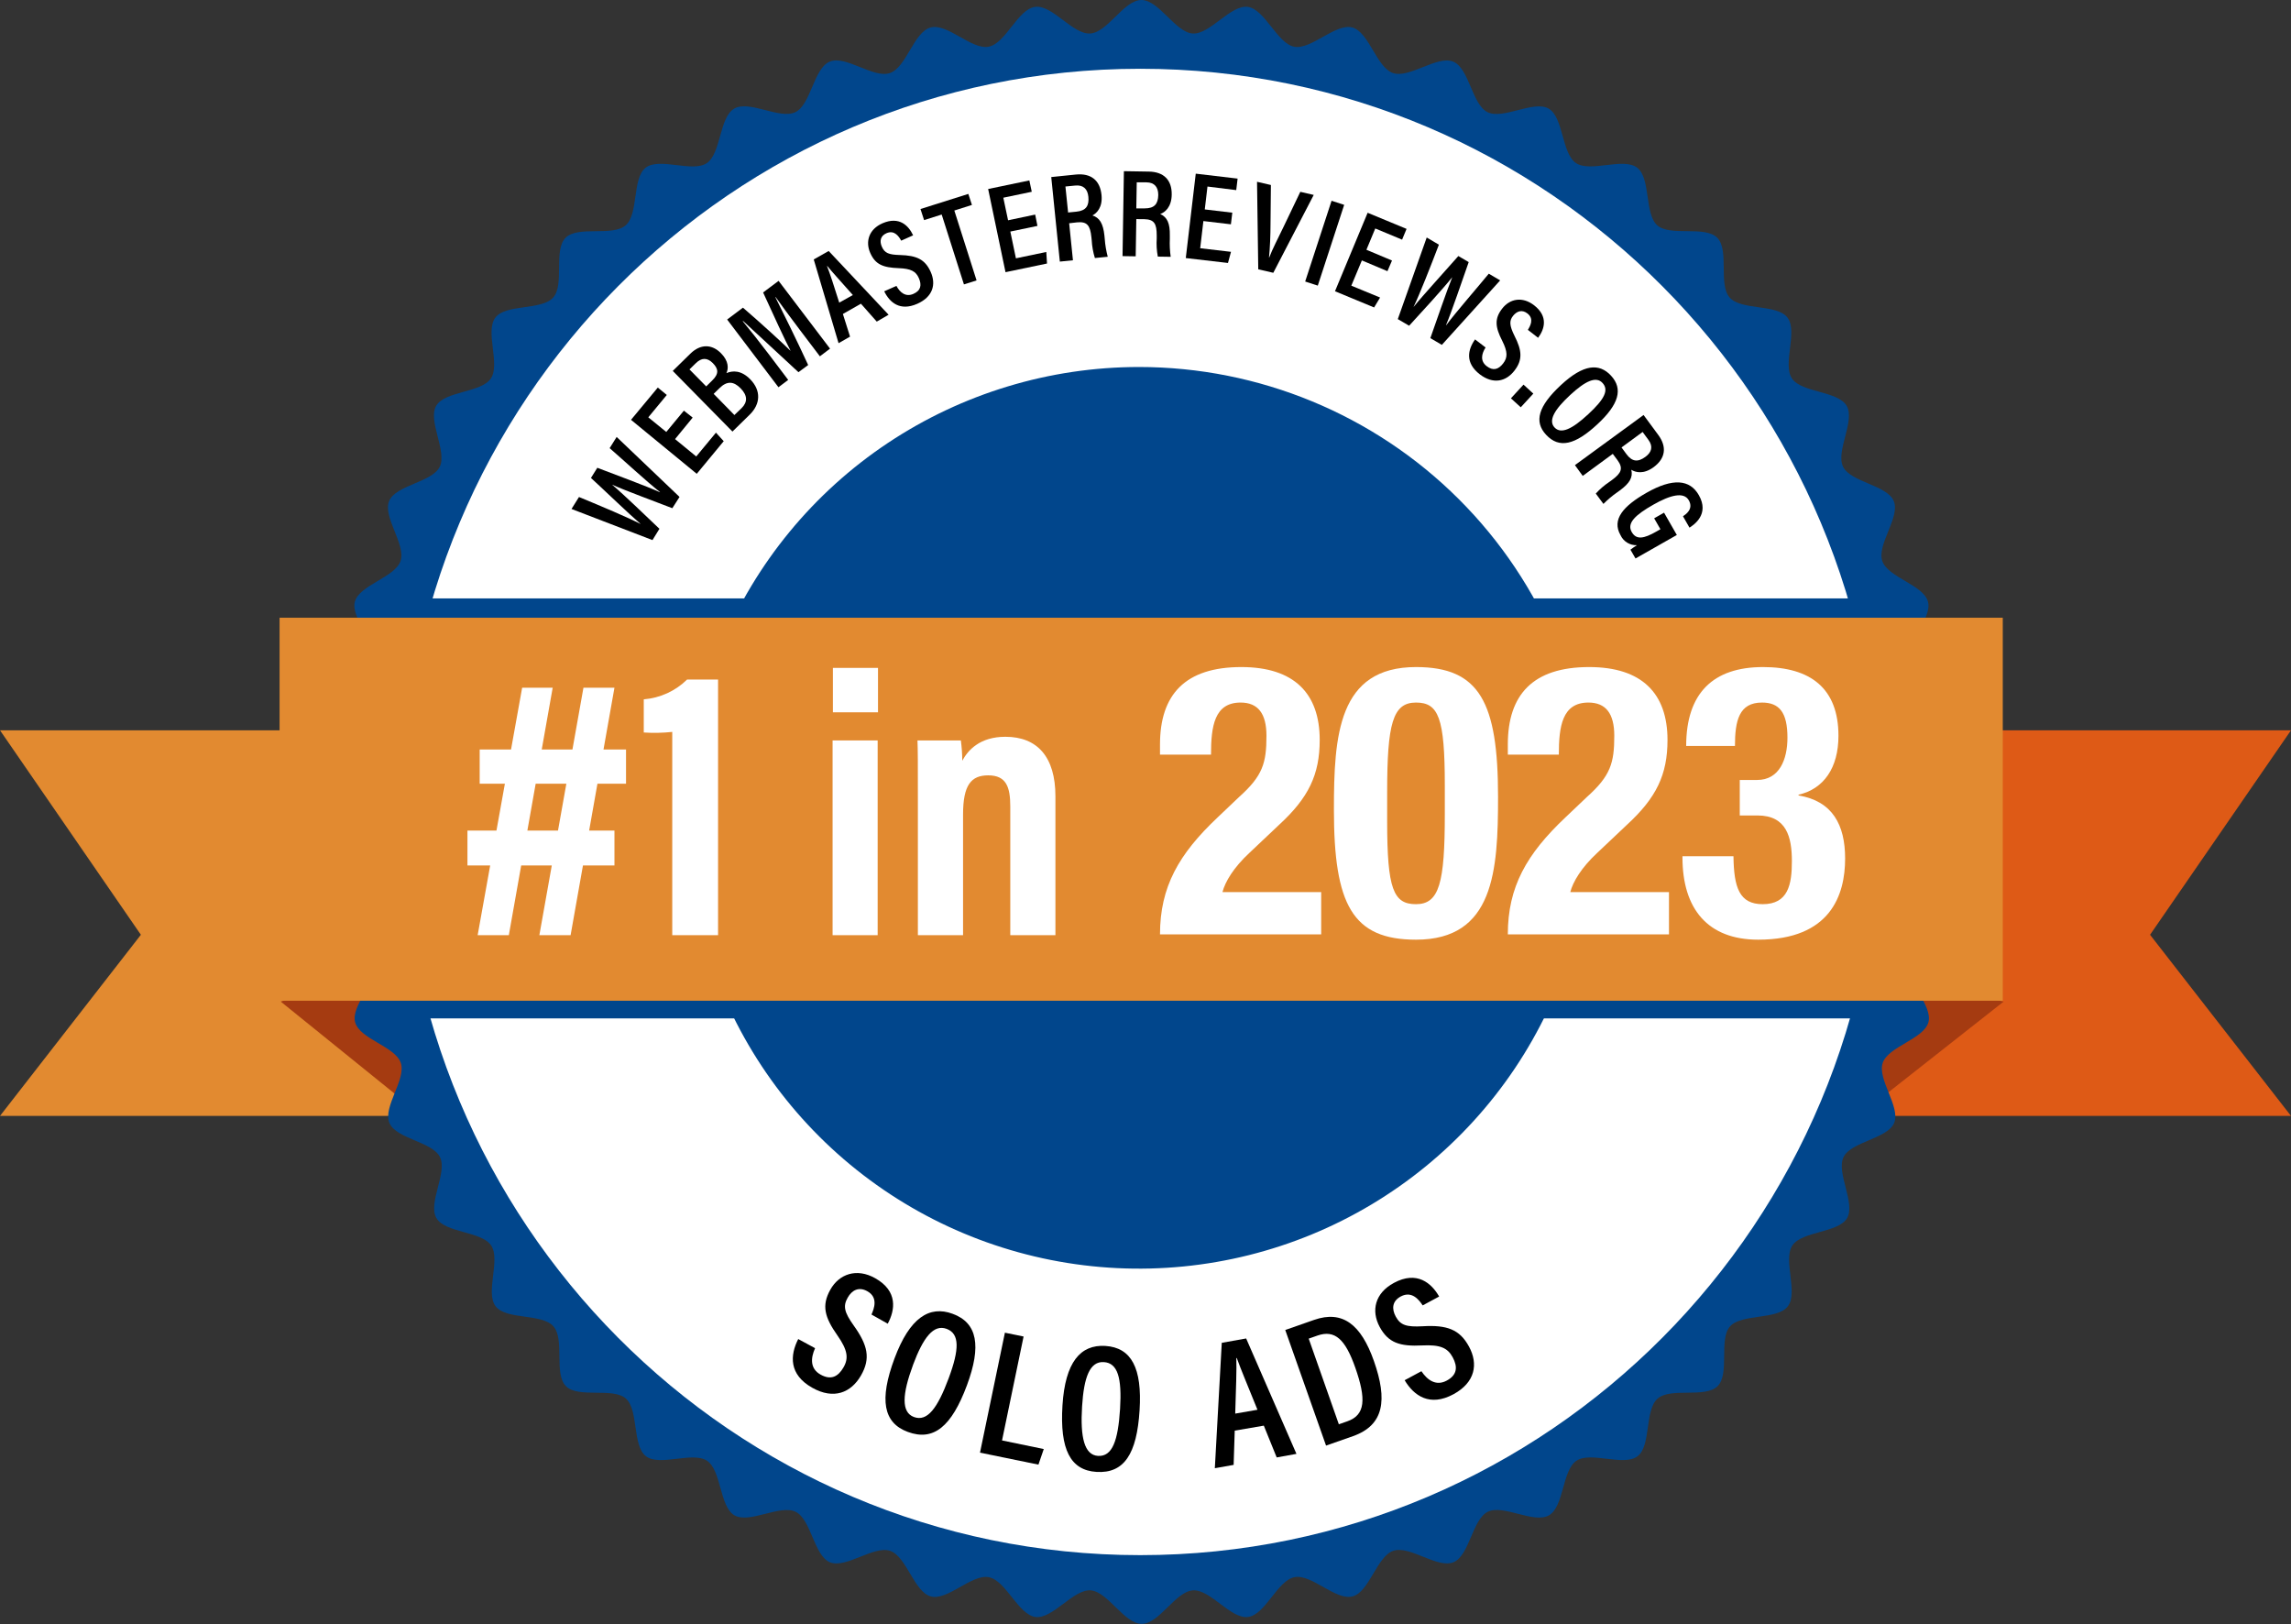
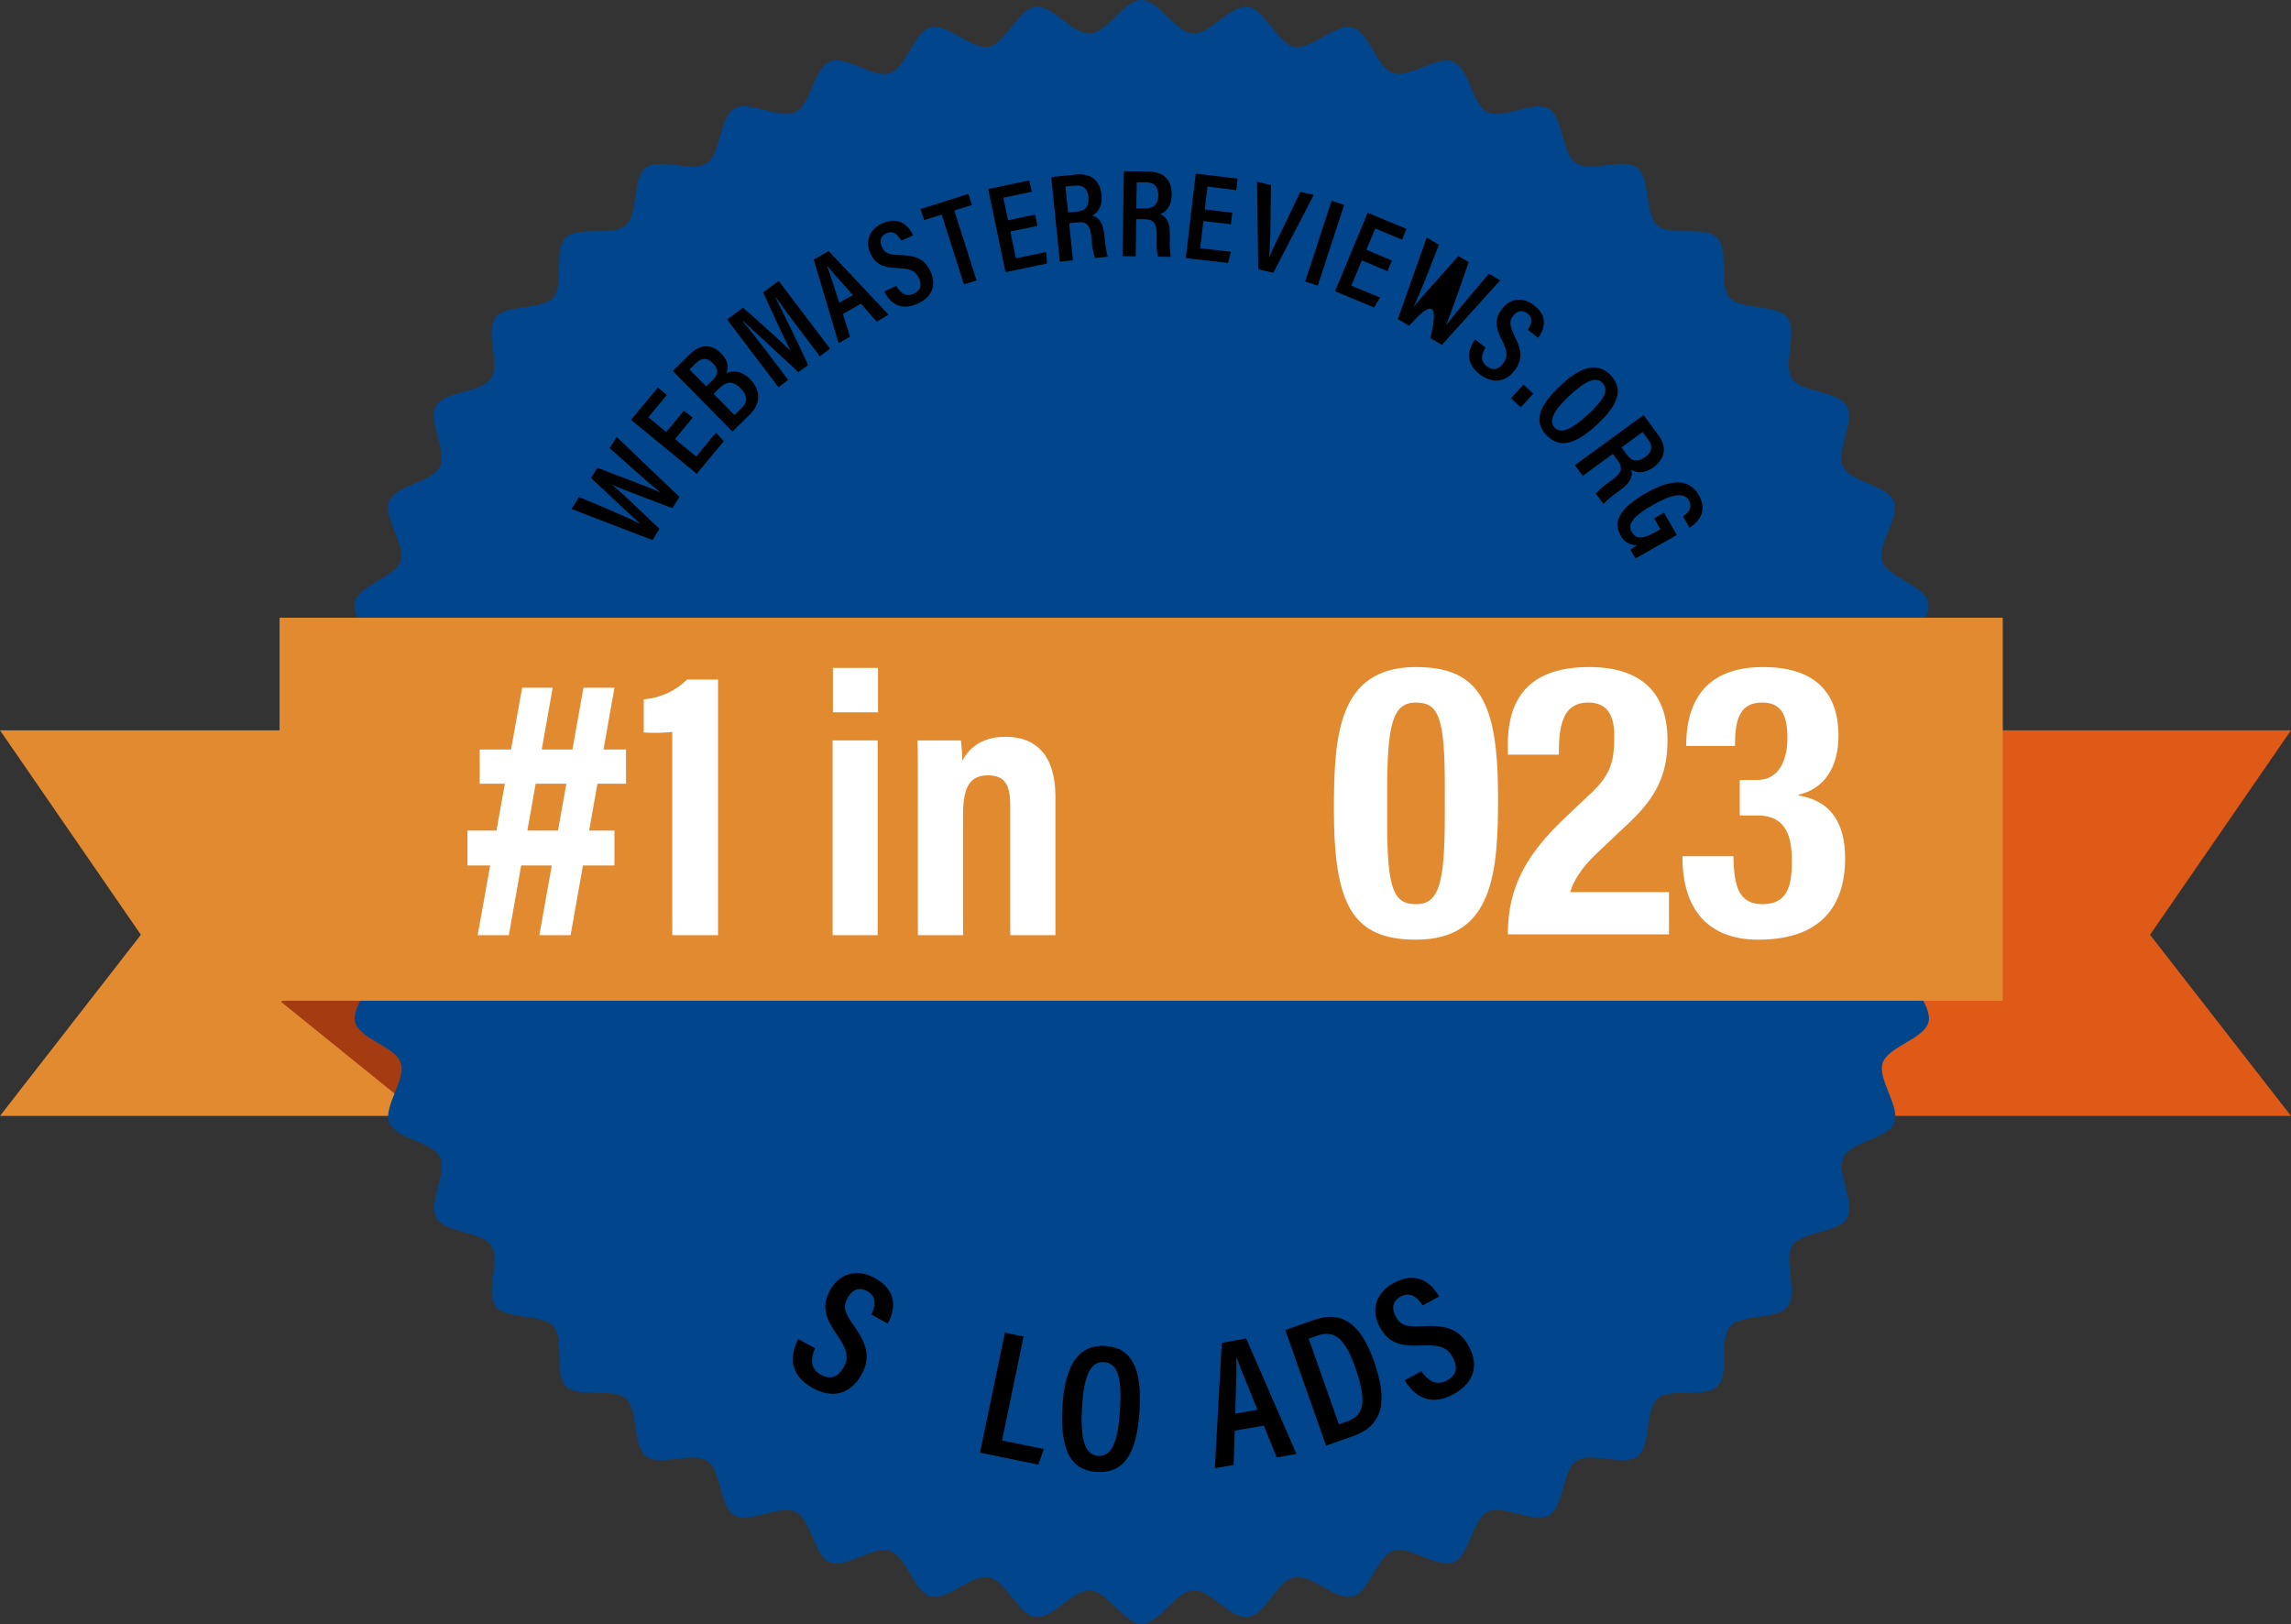
<svg xmlns="http://www.w3.org/2000/svg" width="79" height="56" viewBox="0 0 79 56" fill="none">
  <rect x="0" y="0" width="79" height="56" fill="#333333" stroke="none" />
  <g clip-path="url(#clip0_1049_611)">
    <path d="M59.124 38.477H79L74.14 32.231L79 25.18H59.124V38.477Z" fill="url(#paint0_linear_1049_611)" />
    <path d="M19.876 38.477H0L4.858 32.231L0 25.18H19.876V38.477Z" fill="url(#paint1_linear_1049_611)" />
-     <path d="M69.089 34.536L63.784 38.712L63.134 33.145L69.089 34.536Z" fill="#A53B11" />
    <path d="M9.681 34.535L15.078 38.897L15.868 32.494L9.681 34.535Z" fill="#A53B11" />
    <path d="M67.448 27.996C67.448 28.6 66.333 29.163 66.29 29.756C66.246 30.349 67.281 31.061 67.21 31.652C67.14 32.242 65.949 32.662 65.834 33.248C65.719 33.834 66.653 34.669 66.498 35.246C66.343 35.823 65.115 36.082 64.922 36.647C64.728 37.212 65.541 38.163 65.317 38.714C65.093 39.265 63.83 39.361 63.57 39.896C63.31 40.431 63.99 41.481 63.694 41.997C63.398 42.512 62.14 42.445 61.807 42.942C61.474 43.438 62.015 44.566 61.649 45.042C61.284 45.518 60.052 45.289 59.656 45.734C59.259 46.179 59.656 47.371 59.227 47.795C58.798 48.219 57.616 47.827 57.16 48.222C56.704 48.618 56.944 49.846 56.467 50.211C55.989 50.575 54.856 50.033 54.36 50.366C53.864 50.7 53.934 51.948 53.412 52.248C52.891 52.548 51.845 51.864 51.306 52.124C50.767 52.385 50.676 53.635 50.12 53.865C49.564 54.095 48.617 53.278 48.046 53.471C47.475 53.664 47.223 54.887 46.641 55.043C46.058 55.198 45.228 54.263 44.636 54.38C44.044 54.498 43.636 55.676 43.036 55.753C42.437 55.83 41.74 54.797 41.137 54.835C40.533 54.873 39.977 55.99 39.371 55.99C38.765 55.99 38.202 54.878 37.607 54.835C37.012 54.792 36.298 55.831 35.706 55.753C35.114 55.675 34.694 54.506 34.104 54.383C33.514 54.259 32.678 55.2 32.099 55.045C31.52 54.891 31.261 53.665 30.694 53.473C30.126 53.282 29.174 54.091 28.621 53.868C28.069 53.644 27.972 52.385 27.434 52.126C26.896 51.866 25.846 52.544 25.328 52.249C24.81 51.954 24.88 50.7 24.381 50.367C23.882 50.035 22.752 50.575 22.275 50.211C21.798 49.846 22.027 48.618 21.582 48.222C21.137 47.827 19.939 48.222 19.515 47.795C19.091 47.367 19.482 46.189 19.085 45.734C18.689 45.279 17.458 45.518 17.092 45.042C16.725 44.566 17.27 43.436 16.935 42.942C16.601 42.448 15.35 42.517 15.048 41.998C14.747 41.479 15.435 40.434 15.172 39.898C14.91 39.361 13.656 39.271 13.427 38.716C13.197 38.162 14.014 37.218 13.82 36.648C13.627 36.078 12.4 35.828 12.246 35.247C12.091 34.666 13.026 33.84 12.909 33.249C12.791 32.659 11.606 32.248 11.523 31.649C11.44 31.05 12.484 30.356 12.444 29.754C12.404 29.152 11.287 28.597 11.287 27.993C11.287 27.389 12.402 26.827 12.444 26.233C12.486 25.638 11.453 24.929 11.523 24.339C11.594 23.748 12.785 23.328 12.901 22.744C13.018 22.159 12.082 21.321 12.237 20.746C12.392 20.17 13.62 19.909 13.812 19.343C14.004 18.777 13.192 17.827 13.418 17.276C13.643 16.725 14.905 16.629 15.164 16.094C15.423 15.559 14.744 14.509 15.04 13.994C15.336 13.478 16.592 13.546 16.926 13.05C17.259 12.553 16.717 11.425 17.083 10.949C17.448 10.473 18.68 10.708 19.076 10.258C19.473 9.809 19.076 8.62 19.505 8.196C19.934 7.773 21.116 8.164 21.573 7.77C22.03 7.376 21.79 6.147 22.266 5.781C22.742 5.415 23.877 5.959 24.372 5.625C24.868 5.292 24.799 4.044 25.32 3.744C25.842 3.443 26.888 4.129 27.427 3.867C27.966 3.605 28.056 2.355 28.612 2.125C29.169 1.895 30.114 2.712 30.685 2.519C31.257 2.326 31.508 1.103 32.09 0.948C32.673 0.792 33.502 1.727 34.094 1.61C34.686 1.493 35.095 0.315 35.694 0.237C36.292 0.159 36.991 1.194 37.594 1.155C38.198 1.117 38.754 0 39.359 0C39.963 0 40.53 1.112 41.124 1.155C41.719 1.198 42.433 0.159 43.025 0.237C43.617 0.315 44.039 1.495 44.625 1.611C45.211 1.727 46.052 0.794 46.63 0.948C47.207 1.101 47.467 2.328 48.035 2.519C48.602 2.711 49.555 1.901 50.109 2.125C50.663 2.349 50.757 3.602 51.293 3.867C51.83 4.133 52.883 3.448 53.4 3.744C53.916 4.039 53.848 5.292 54.346 5.624C54.844 5.956 55.976 5.417 56.453 5.781C56.93 6.145 56.701 7.374 57.147 7.769C57.593 8.164 58.788 7.769 59.214 8.196C59.639 8.624 59.246 9.803 59.642 10.257C60.039 10.712 61.269 10.473 61.636 10.949C62.003 11.425 61.459 12.555 61.792 13.05C62.125 13.544 63.378 13.475 63.679 13.994C63.98 14.512 63.292 15.558 63.555 16.094C63.818 16.63 65.07 16.722 65.302 17.276C65.534 17.831 64.712 18.775 64.907 19.345C65.102 19.914 66.326 20.165 66.482 20.746C66.638 21.326 65.7 22.154 65.818 22.744C65.935 23.333 67.116 23.742 67.194 24.339C67.272 24.935 66.235 25.632 66.274 26.234C66.312 26.835 67.448 27.393 67.448 27.996Z" fill="#01468C" />
-     <path d="M64.789 27.996C64.789 42.149 53.39 53.621 39.318 53.621C25.246 53.621 13.849 42.151 13.849 27.996C13.849 13.84 25.248 2.371 39.318 2.371C53.387 2.371 64.789 13.844 64.789 27.996Z" fill="white" />
    <path d="M54.865 28.197C54.866 31.272 53.952 34.277 52.239 36.834C50.526 39.39 48.091 41.383 45.243 42.559C42.394 43.736 39.26 44.044 36.236 43.444C33.212 42.844 30.434 41.364 28.254 39.19C26.074 37.016 24.589 34.246 23.988 31.231C23.386 28.215 23.695 25.09 24.875 22.249C26.055 19.409 28.053 16.981 30.617 15.273C33.181 13.566 36.195 12.654 39.278 12.654C43.412 12.655 47.377 14.292 50.3 17.207C53.223 20.122 54.865 24.075 54.865 28.197Z" fill="#01468C" />
    <path d="M65.047 20.633H13.693V35.114H65.047V20.633Z" fill="#01468C" />
    <path d="M69.061 21.299H9.641V34.505H69.061V21.299Z" fill="url(#paint2_linear_1049_611)" />
    <path d="M28.106 46.485C27.95 46.832 27.933 47.193 28.294 47.395C28.655 47.598 28.901 47.467 29.086 47.148C29.27 46.83 29.227 46.547 28.879 46.049C28.43 45.412 28.329 45.011 28.631 44.47C28.933 43.928 29.538 43.71 30.182 44.074C30.97 44.519 30.864 45.173 30.612 45.641L30.051 45.325C30.144 45.115 30.286 44.735 29.911 44.523C29.617 44.357 29.379 44.48 29.23 44.744C29.062 45.038 29.116 45.251 29.44 45.706C29.922 46.381 30.029 46.836 29.688 47.428C29.347 48.019 28.751 48.268 28.008 47.849C27.197 47.392 27.241 46.728 27.525 46.17L28.106 46.485Z" fill="black" />
-     <path d="M33.342 47.766C32.815 49.179 32.199 49.703 31.304 49.372C30.461 49.061 30.312 48.269 30.845 46.838C31.367 45.437 32.046 45.002 32.851 45.3C33.702 45.611 33.849 46.403 33.342 47.766ZM31.483 47.065C31.111 48.069 31.072 48.694 31.514 48.858C31.976 49.029 32.327 48.557 32.712 47.524C33.084 46.525 33.095 45.987 32.643 45.819C32.191 45.651 31.835 46.117 31.482 47.065H31.483Z" fill="black" />
    <path d="M34.652 45.951L35.296 46.083L34.553 49.666L35.992 49.963L35.808 50.5L33.793 50.087L34.652 45.951Z" fill="black" />
    <path d="M39.296 48.626C39.202 50.131 38.764 50.811 37.809 50.751C36.913 50.696 36.541 49.98 36.637 48.457C36.731 46.966 37.256 46.357 38.111 46.407C39.018 46.463 39.387 47.176 39.296 48.626ZM37.313 48.492C37.246 49.56 37.391 50.169 37.862 50.199C38.358 50.229 38.553 49.676 38.623 48.577C38.688 47.513 38.545 46.994 38.063 46.965C37.581 46.935 37.376 47.481 37.313 48.492Z" fill="black" />
    <path d="M42.577 49.328L42.539 50.509L41.891 50.624L42.13 46.3L42.971 46.15L44.705 50.129L44.024 50.252L43.58 49.156L42.577 49.328ZM43.361 48.608C43.021 47.768 42.777 47.188 42.648 46.825H42.632C42.646 47.209 42.62 47.902 42.594 48.741L43.361 48.608Z" fill="black" />
    <path d="M44.319 45.858L45.31 45.511C46.301 45.164 46.934 45.674 47.375 46.923C47.85 48.27 47.73 49.137 46.656 49.518L45.726 49.844L44.319 45.858ZM46.167 49.109L46.461 49.006C47.081 48.789 47.116 48.244 46.733 47.153C46.393 46.189 46.037 45.836 45.426 46.051L45.128 46.156L46.167 49.109Z" fill="black" />
    <path d="M49.014 47.279C49.225 47.593 49.523 47.799 49.887 47.603C50.251 47.408 50.27 47.128 50.093 46.799C49.916 46.47 49.657 46.361 49.048 46.39C48.27 46.43 47.875 46.302 47.577 45.755C47.271 45.189 47.414 44.585 48.066 44.234C48.862 43.804 49.362 44.243 49.626 44.704L49.058 45.01C48.934 44.82 48.686 44.497 48.302 44.702C48.006 44.862 47.984 45.127 48.129 45.395C48.29 45.693 48.501 45.76 49.058 45.729C49.888 45.68 50.331 45.832 50.655 46.43C50.98 47.028 50.872 47.665 50.12 48.073C49.301 48.515 48.757 48.126 48.436 47.59L49.014 47.279Z" fill="black" />
    <path d="M16.119 28.637H21.188V29.84H16.119V28.637ZM18.005 23.713H19.058L17.546 32.244H16.471L18.005 23.713ZM16.541 25.842H21.587V27.022H16.541V25.842ZM20.119 23.713H21.188L19.676 32.244H18.599L20.119 23.713Z" fill="white" />
    <path d="M23.181 32.245V25.236C22.855 25.271 22.526 25.278 22.199 25.256V24.113C22.762 24.068 23.291 23.826 23.693 23.43H24.761V32.244L23.181 32.245Z" fill="white" />
    <path d="M28.71 25.53H30.264V32.245H28.71V25.53ZM28.721 23.029H30.276V24.56H28.721V23.029Z" fill="white" />
    <path d="M31.651 27.62C31.651 26.24 31.651 25.883 31.637 25.53H33.133C33.164 25.762 33.181 25.996 33.182 26.23C33.382 25.859 33.794 25.404 34.669 25.404C35.768 25.404 36.394 26.096 36.394 27.455V32.245H34.837V27.807C34.837 27.142 34.704 26.734 34.077 26.734C33.488 26.734 33.209 27.064 33.209 28.085V32.245H31.651V27.62Z" fill="white" />
    <path d="M22.499 18.622L19.707 17.549L19.965 17.137C20.728 17.451 21.65 17.84 22.095 18.07C21.701 17.734 20.871 16.932 20.378 16.479L20.597 16.129C21.177 16.351 22.298 16.764 22.757 16.973V16.965C22.297 16.603 21.475 15.844 21.022 15.452L21.264 15.066L23.432 17.134L23.184 17.523C22.584 17.289 21.584 16.925 21.104 16.71C21.523 17.062 22.297 17.814 22.739 18.233L22.499 18.622Z" fill="black" />
    <path d="M23.885 14.399L23.278 15.14L24.008 15.739L24.688 14.918L24.956 15.212L24.026 16.337L21.759 14.475L22.683 13.363L22.993 13.618L22.355 14.389L22.975 14.894L23.583 14.159L23.885 14.399Z" fill="black" />
    <path d="M23.199 12.789L23.806 12.194C24.153 11.855 24.549 11.858 24.866 12.184C25.131 12.453 25.124 12.706 25.049 12.865C25.259 12.776 25.556 12.758 25.868 13.076C26.252 13.466 26.224 13.933 25.854 14.295L25.257 14.88L23.199 12.789ZM24.553 13.125C24.801 12.887 24.773 12.716 24.581 12.521C24.389 12.326 24.193 12.328 23.996 12.521L23.775 12.737L24.352 13.323L24.553 13.125ZM25.324 14.31L25.572 14.072C25.779 13.868 25.784 13.64 25.54 13.391C25.296 13.141 25.069 13.129 24.811 13.382L24.609 13.58L25.324 14.31Z" fill="black" />
    <path d="M27.578 11.371C27.267 10.96 26.934 10.507 26.744 10.24L26.736 10.246C26.984 10.74 27.465 11.711 27.868 12.586L27.533 12.833C26.894 12.241 26.04 11.454 25.624 11.067L25.613 11.077C25.832 11.339 26.22 11.831 26.525 12.234L27.179 13.099L26.843 13.352L25.074 11.017L25.619 10.608C26.277 11.175 26.966 11.809 27.264 12.1C27.087 11.77 26.66 10.842 26.314 10.084L26.848 9.684L28.622 12.021L28.272 12.286L27.578 11.371Z" fill="black" />
    <path d="M29.065 10.826L29.312 11.607L28.916 11.833L28.06 8.946L28.575 8.654L30.641 10.852L30.233 11.089L29.687 10.472L29.065 10.826ZM29.409 10.173C28.99 9.702 28.697 9.38 28.527 9.172H28.517C28.616 9.419 28.765 9.88 28.939 10.435L29.409 10.173Z" fill="black" />
    <path d="M30.911 9.858C31.035 10.089 31.232 10.248 31.494 10.134C31.757 10.02 31.788 9.828 31.685 9.59C31.582 9.353 31.409 9.262 30.988 9.246C30.446 9.227 30.181 9.116 30.008 8.72C29.834 8.325 29.964 7.901 30.435 7.697C31.012 7.45 31.331 7.78 31.487 8.114L31.076 8.298C30.998 8.158 30.846 7.921 30.571 8.04C30.358 8.132 30.323 8.315 30.41 8.509C30.504 8.724 30.645 8.783 31.03 8.793C31.606 8.809 31.897 8.94 32.092 9.373C32.286 9.805 32.169 10.238 31.625 10.477C31.032 10.735 30.682 10.434 30.49 10.044L30.911 9.858Z" fill="black" />
    <path d="M32.472 7.397L31.865 7.589L31.741 7.207L33.391 6.686L33.515 7.066L32.908 7.259L33.675 9.669L33.239 9.806L32.472 7.397Z" fill="black" />
    <path d="M35.774 7.789L34.839 7.984L35.032 8.907L36.079 8.688L36.104 9.086L34.673 9.385L34.074 6.517L35.495 6.221L35.578 6.612L34.597 6.817L34.761 7.595L35.696 7.399L35.774 7.789Z" fill="black" />
    <path d="M36.868 7.698L36.998 8.974L36.546 9.02L36.25 6.105L37.1 6.018C37.618 5.967 37.931 6.215 37.983 6.719C38.027 7.145 37.822 7.352 37.669 7.428C37.916 7.506 38.04 7.704 38.084 8.126L38.095 8.242C38.11 8.449 38.145 8.653 38.198 8.853L37.755 8.897C37.693 8.697 37.656 8.489 37.645 8.28L37.634 8.176C37.593 7.777 37.49 7.631 37.138 7.667L36.868 7.698ZM36.831 7.327L37.12 7.298C37.449 7.265 37.561 7.095 37.53 6.784C37.503 6.519 37.36 6.369 37.074 6.398L36.739 6.431L36.831 7.327Z" fill="black" />
    <path d="M39.183 7.555L39.162 8.838L38.708 8.831L38.755 5.902L39.61 5.916C40.13 5.923 40.413 6.206 40.404 6.714C40.397 7.142 40.172 7.322 40.008 7.38C40.25 7.488 40.346 7.698 40.339 8.121V8.237C40.33 8.444 40.34 8.651 40.369 8.855L39.925 8.848C39.886 8.642 39.873 8.433 39.887 8.224V8.12C39.887 7.72 39.807 7.563 39.453 7.557L39.183 7.555ZM39.183 7.185H39.474C39.805 7.185 39.935 7.034 39.94 6.723C39.94 6.457 39.816 6.29 39.532 6.287H39.198L39.183 7.185Z" fill="black" />
    <path d="M42.445 7.734L41.496 7.622L41.386 8.559L42.448 8.683L42.344 9.067L40.889 8.898L41.233 5.988L42.676 6.158L42.629 6.555L41.637 6.432L41.544 7.221L42.493 7.333L42.445 7.734Z" fill="black" />
    <path d="M43.388 9.286L43.346 6.268L43.824 6.379L43.811 7.704C43.811 8.11 43.791 8.579 43.759 8.877H43.767C43.866 8.609 44.089 8.178 44.263 7.816L44.838 6.614L45.301 6.721L43.907 9.406L43.388 9.286Z" fill="black" />
    <path d="M46.351 7.063L45.441 9.848L45.006 9.707L45.916 6.922L46.351 7.063Z" fill="black" />
    <path d="M47.843 9.35L46.961 8.979L46.597 9.85L47.589 10.259L47.383 10.601L46.034 10.042L47.16 7.336L48.502 7.892L48.348 8.263L47.423 7.878L47.118 8.612L48 8.983L47.843 9.35Z" fill="black" />
-     <path d="M48.2 11.003L49.197 8.189L49.617 8.437C49.323 9.205 48.959 10.135 48.742 10.586C49.067 10.182 49.847 9.332 50.288 8.828L50.645 9.037C50.438 9.621 50.057 10.751 49.861 11.214H49.868C50.218 10.746 50.956 9.904 51.337 9.437L51.73 9.667L49.719 11.891L49.322 11.659C49.539 11.055 49.876 10.053 50.078 9.558C49.737 9.985 49.005 10.778 48.591 11.231L48.2 11.003Z" fill="black" />
+     <path d="M48.2 11.003L49.197 8.189L49.617 8.437C49.323 9.205 48.959 10.135 48.742 10.586C49.067 10.182 49.847 9.332 50.288 8.828L50.645 9.037C50.438 9.621 50.057 10.751 49.861 11.214H49.868C50.218 10.746 50.956 9.904 51.337 9.437L51.73 9.667L49.719 11.891L49.322 11.659C49.737 9.985 49.005 10.778 48.591 11.231L48.2 11.003Z" fill="black" />
    <path d="M51.227 11.981C51.084 12.203 51.037 12.449 51.264 12.624C51.49 12.8 51.674 12.736 51.832 12.532C51.991 12.328 51.991 12.133 51.803 11.755C51.555 11.273 51.531 10.987 51.797 10.643C52.062 10.298 52.497 10.213 52.902 10.528C53.397 10.913 53.259 11.352 53.038 11.647L52.685 11.373C52.769 11.238 52.907 10.992 52.67 10.808C52.485 10.665 52.309 10.724 52.174 10.891C52.039 11.058 52.05 11.227 52.221 11.573C52.484 12.086 52.51 12.409 52.221 12.781C51.933 13.153 51.493 13.263 51.025 12.905C50.515 12.509 50.612 12.059 50.864 11.703L51.227 11.981Z" fill="black" />
    <path d="M52.101 13.734L52.535 13.262L52.873 13.572L52.44 14.043L52.101 13.734Z" fill="black" />
    <path d="M55.081 14.63C54.312 15.343 53.765 15.476 53.314 14.991C52.889 14.536 53.045 14.002 53.824 13.278C54.602 12.554 55.145 12.514 55.55 12.95C55.978 13.409 55.822 13.944 55.081 14.63ZM54.147 13.617C53.601 14.122 53.383 14.499 53.604 14.738C53.826 14.976 54.204 14.804 54.765 14.284C55.327 13.764 55.485 13.451 55.261 13.206C55.037 12.96 54.664 13.139 54.147 13.617Z" fill="black" />
    <path d="M55.613 15.649L54.577 16.409L54.308 16.038L56.675 14.309L57.18 14.994C57.489 15.412 57.428 15.807 57.024 16.106C56.678 16.361 56.397 16.29 56.252 16.197C56.313 16.452 56.203 16.656 55.859 16.908L55.765 16.976C55.595 17.094 55.436 17.227 55.291 17.375L55.027 17.018C55.168 16.863 55.328 16.726 55.503 16.61L55.587 16.549C55.91 16.311 55.983 16.148 55.774 15.864L55.613 15.649ZM55.915 15.428L56.087 15.662C56.283 15.927 56.486 15.937 56.738 15.752C56.953 15.595 57.012 15.396 56.841 15.165L56.642 14.894L55.915 15.428Z" fill="black" />
    <path d="M56.397 19.256L56.222 18.953C56.295 18.897 56.37 18.845 56.448 18.798C56.329 18.803 56.211 18.773 56.11 18.711C56.008 18.649 55.928 18.558 55.879 18.45C55.571 17.912 55.976 17.448 56.775 16.992C57.688 16.472 58.272 16.533 58.579 17.07C58.96 17.732 58.406 18.099 58.258 18.193L58.034 17.801C58.128 17.737 58.406 17.554 58.235 17.251C58.064 16.948 57.595 17.068 57.012 17.401C56.403 17.748 56.085 18.033 56.268 18.347C56.427 18.623 56.69 18.572 57.119 18.326L57.256 18.248L57.04 17.871L57.381 17.677L57.822 18.446L56.397 19.256Z" fill="black" />
-     <path d="M45.558 30.76H42.154C42.243 30.408 42.537 29.913 43.085 29.405L44.104 28.442C45.124 27.505 45.507 26.71 45.507 25.513C45.507 23.911 44.627 23 42.804 23C40.867 23 40 23.95 40 25.669V26.02H41.759C41.759 25.044 41.874 24.224 42.779 24.224C43.378 24.224 43.671 24.601 43.671 25.369C43.671 26.307 43.544 26.75 42.728 27.479L41.989 28.182C40.65 29.445 40 30.577 40 32.218H45.558V30.76Z" fill="white" />
    <path d="M45.997 27.921C45.997 31.189 46.634 32.4 48.827 32.4C51.516 32.4 51.657 30.03 51.657 27.479C51.657 24.211 51.019 23 48.827 23C46.137 23 45.997 25.369 45.997 27.921ZM47.833 27.322C47.833 24.953 48.024 24.224 48.827 24.224C49.604 24.224 49.821 24.745 49.821 27.075V28.078C49.821 30.447 49.63 31.176 48.827 31.176C48.049 31.176 47.833 30.655 47.833 28.325V27.322Z" fill="white" />
    <path d="M57.551 30.76H54.148C54.237 30.408 54.531 29.913 55.079 29.405L56.098 28.442C57.118 27.505 57.5 26.71 57.5 25.513C57.5 23.911 56.621 23 54.798 23C52.861 23 51.994 23.95 51.994 25.669V26.02H53.753C53.753 25.044 53.868 24.224 54.773 24.224C55.372 24.224 55.665 24.601 55.665 25.369C55.665 26.307 55.537 26.75 54.722 27.479L53.982 28.182C52.644 29.445 51.994 30.577 51.994 32.218H57.551V30.76Z" fill="white" />
    <path d="M58.016 29.523V29.562C58.016 31.332 58.883 32.4 60.629 32.4C63.128 32.4 63.625 30.851 63.625 29.601C63.625 28.442 63.191 27.622 62.019 27.427V27.401C62.886 27.205 63.395 26.476 63.395 25.369C63.395 23.742 62.439 23 60.795 23C59.074 23 58.144 23.898 58.144 25.721H59.826C59.826 24.849 59.967 24.224 60.757 24.224C61.356 24.224 61.636 24.562 61.636 25.435C61.636 26.19 61.356 26.893 60.591 26.893H59.992V28.117H60.604C61.611 28.117 61.789 28.872 61.789 29.692C61.789 30.499 61.662 31.176 60.782 31.176C59.979 31.176 59.788 30.603 59.775 29.523H58.016Z" fill="white" />
  </g>
  <defs>
    <linearGradient id="paint0_linear_1049_611" x1="12305.8" y1="42388.4" x2="9127.98" y2="42183" gradientUnits="userSpaceOnUse">
      <stop stop-color="#E28A30" />
      <stop offset="0.07" stop-color="#E1832C" />
      <stop offset="0.29" stop-color="#E07122" />
      <stop offset="0.43" stop-color="#DF691E" />
      <stop offset="0.7" stop-color="#DE5E18" />
      <stop offset="1" stop-color="#DE5A16" />
    </linearGradient>
    <linearGradient id="paint1_linear_1049_611" x1="0" y1="42354.6" x2="3188.07" y2="42354.6" gradientUnits="userSpaceOnUse">
      <stop stop-color="#E28A30" />
      <stop offset="0.16" stop-color="#E17B28" />
      <stop offset="0.42" stop-color="#DF691E" />
      <stop offset="0.7" stop-color="#DE5E18" />
      <stop offset="1" stop-color="#DE5A16" />
    </linearGradient>
    <linearGradient id="paint2_linear_1049_611" x1="4633.14" y1="41643.9" x2="33128.8" y2="41643.9" gradientUnits="userSpaceOnUse">
      <stop stop-color="#E28A30" />
      <stop offset="0.16" stop-color="#E17B28" />
      <stop offset="0.42" stop-color="#DF691E" />
      <stop offset="0.7" stop-color="#DE5E18" />
      <stop offset="1" stop-color="#DE5A16" />
    </linearGradient>
    <clipPath id="clip0_1049_611">
      <rect width="79" height="56" fill="white" />
    </clipPath>
  </defs>
</svg>